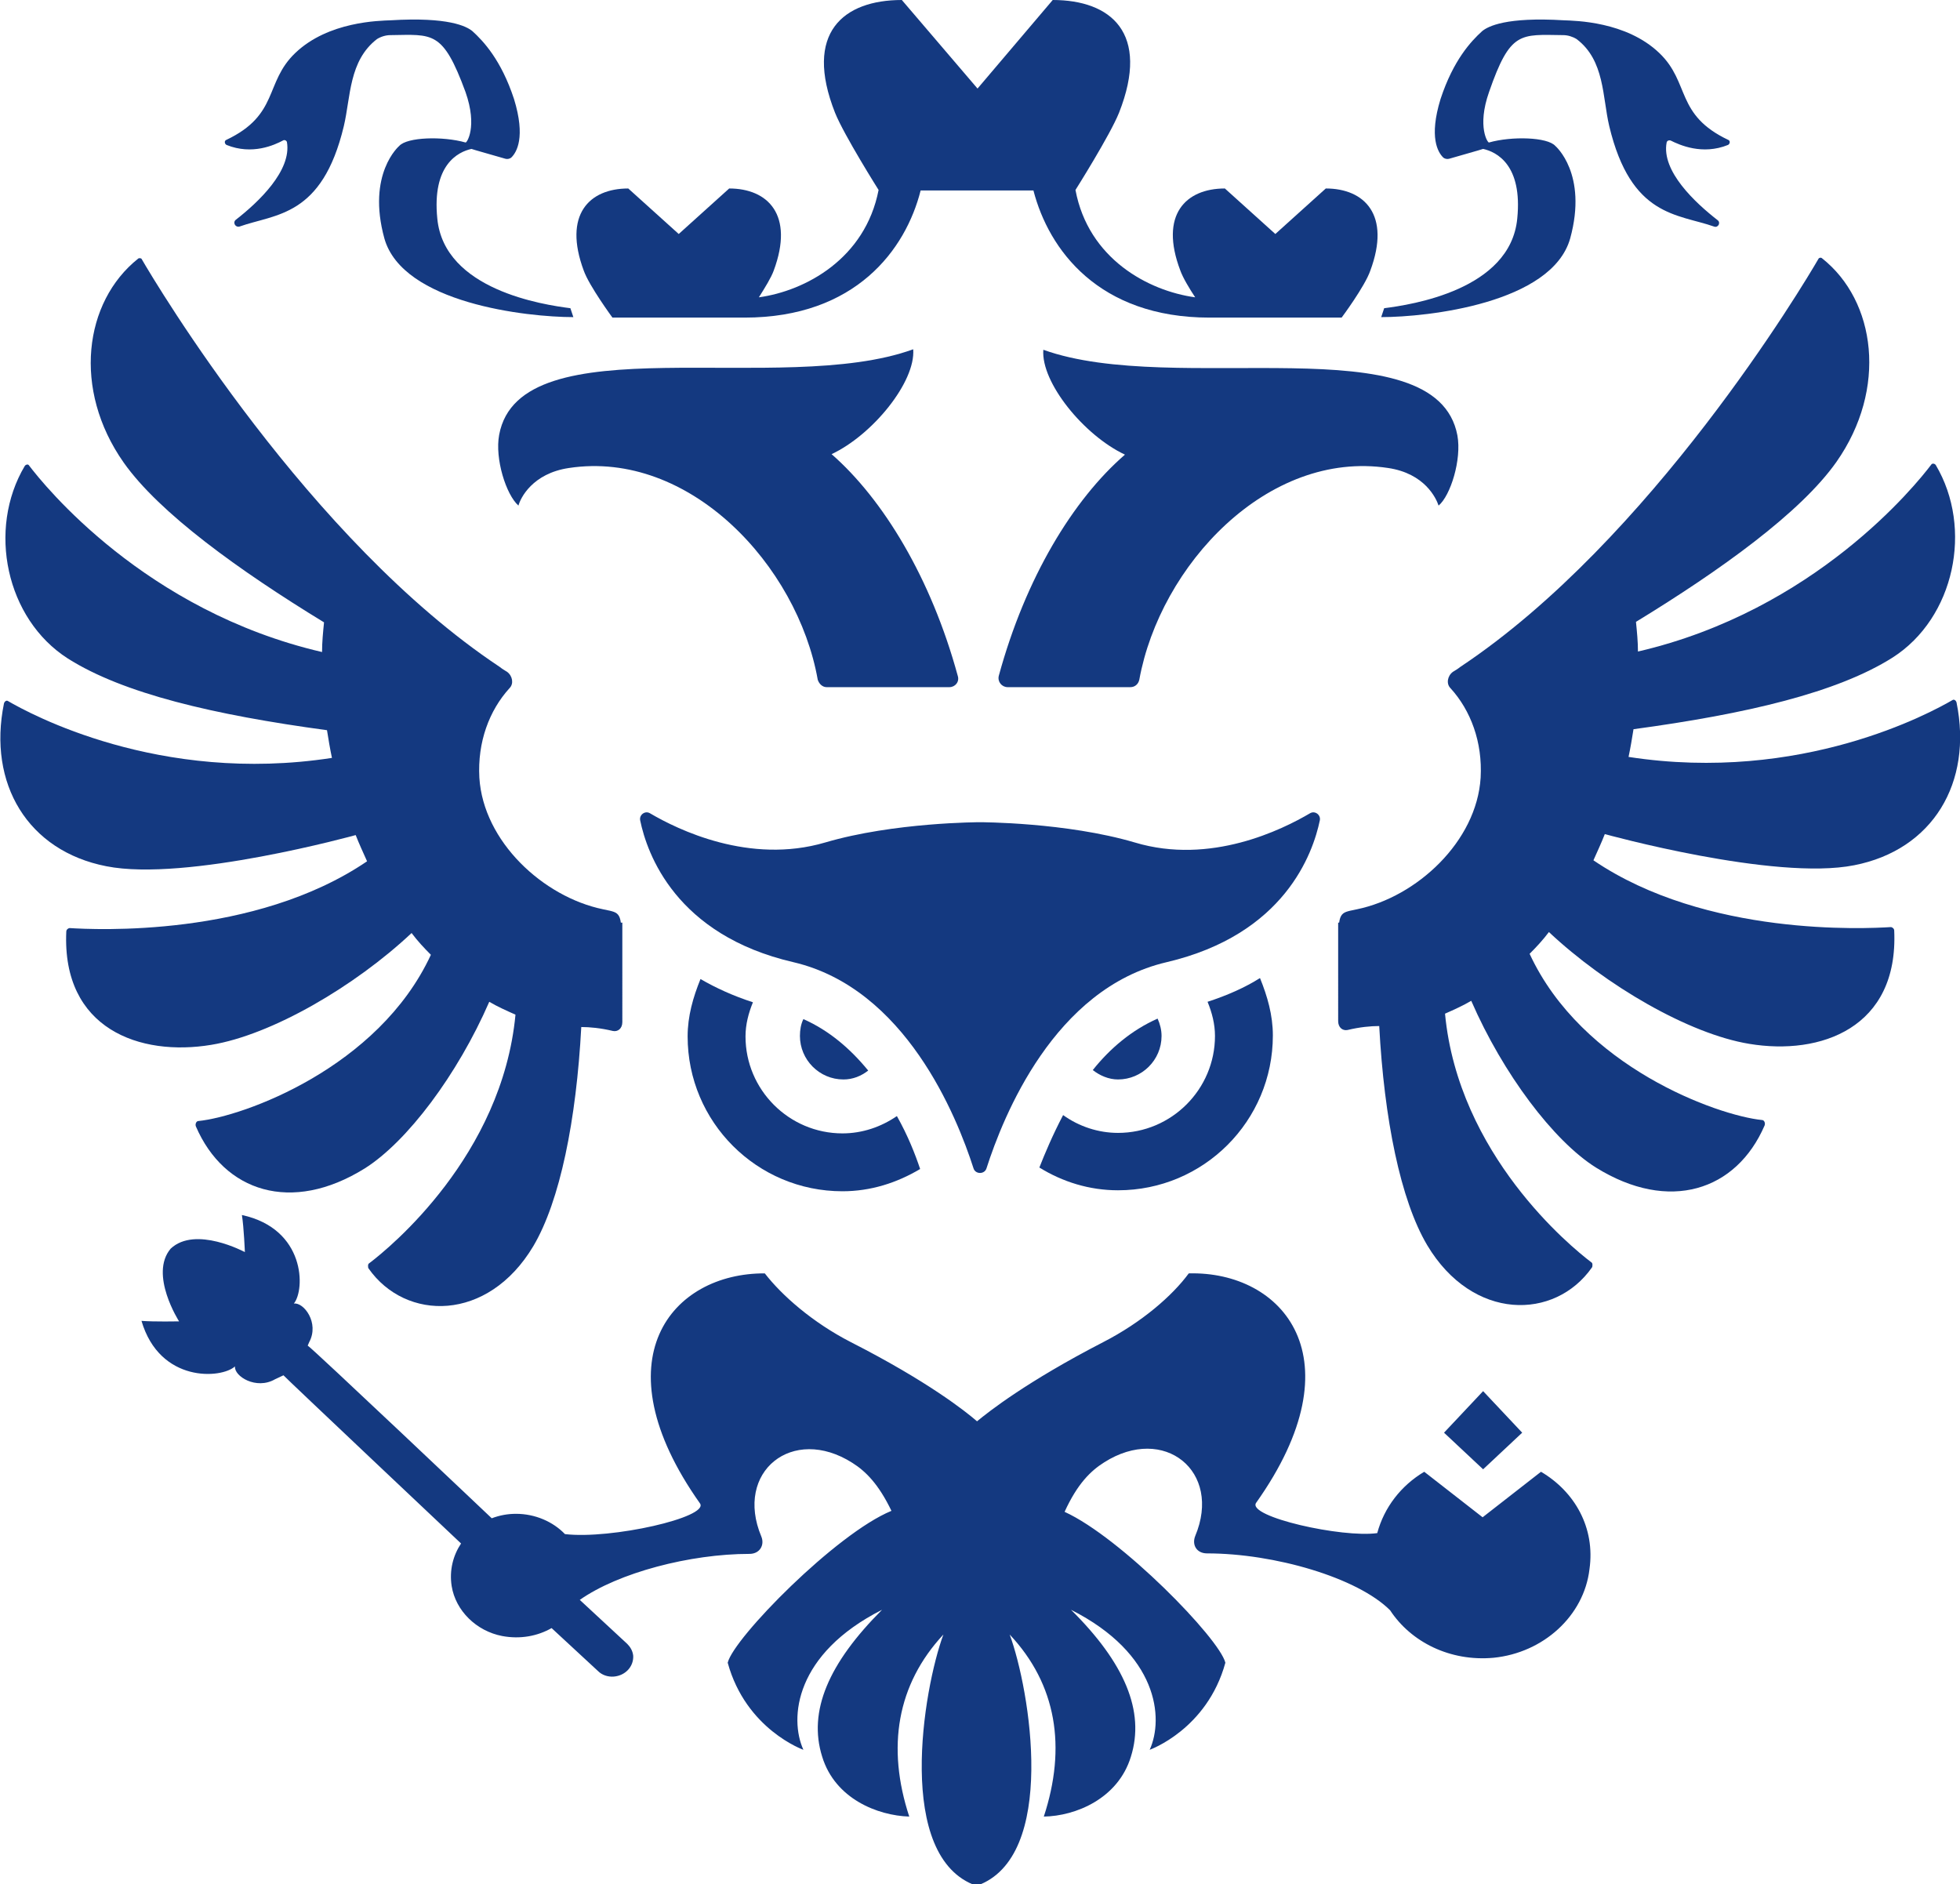
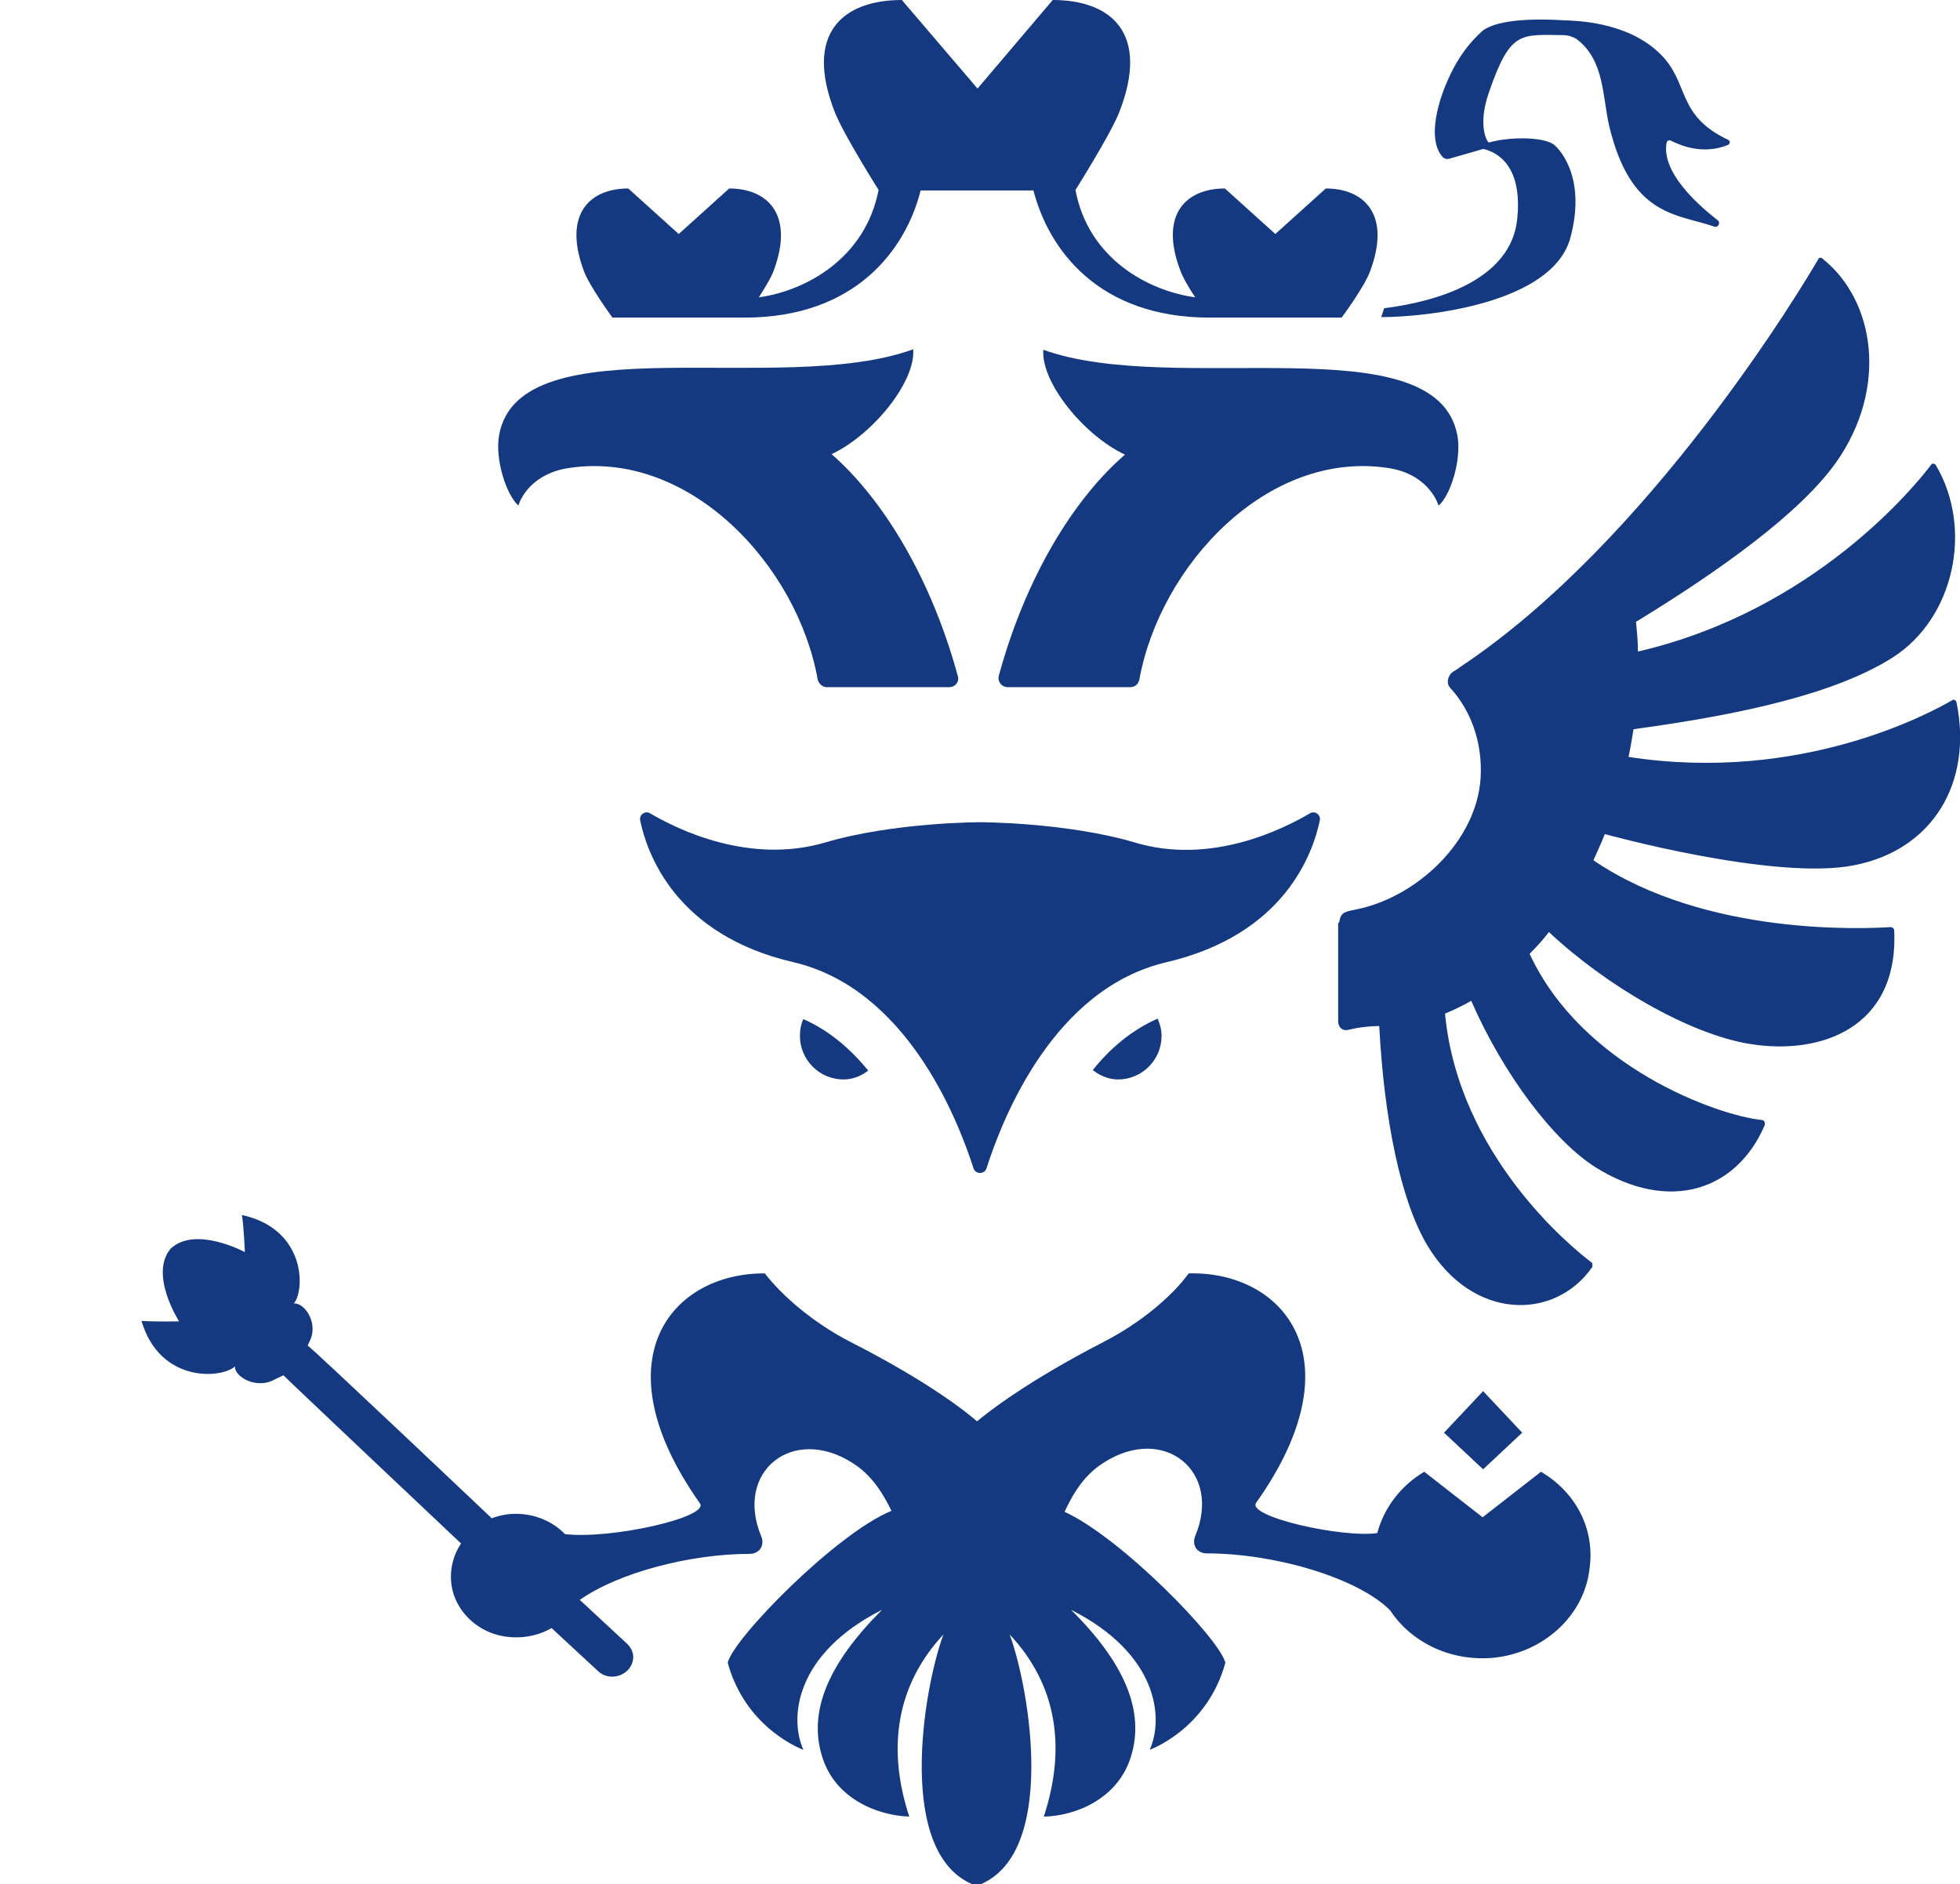
<svg xmlns="http://www.w3.org/2000/svg" version="1.1" id="Layer_1" x="0px" y="0px" viewBox="0 0 39.62 38.09" style="enable-background:new 0 0 39.62 38.09;" xml:space="preserve">
  <style type="text/css">
	.st0{fill:#143980;}
	.st1{fill-rule:evenodd;clip-rule:evenodd;fill:#143980;}
</style>
  <g>
    <g>
      <path class="st0" d="M27.07,18.65c0.02-0.15,0.07-0.2,0.18-0.23c0.07-0.02,0.1-0.02,0.18-0.04c1.21-0.25,2.42-1.37,2.5-2.66    c0.04-0.72-0.2-1.36-0.61-1.81c-0.09-0.09-0.06-0.25,0.05-0.33c0.05-0.03,0.1-0.06,0.15-0.1c3.85-2.56,6.94-7.73,7.24-8.25    c0.01-0.02,0.05-0.03,0.07-0.01c1.09,0.86,1.33,2.64,0.29,4.12c-0.72,1.02-2.33,2.18-4.05,3.23c0.02,0.2,0.04,0.4,0.04,0.6    c3.58-0.83,5.62-3.37,5.93-3.78c0.02-0.03,0.07-0.02,0.09,0.01c0.76,1.28,0.38,3.09-0.87,3.89c-1.12,0.71-2.95,1.14-5.24,1.45    c-0.03,0.19-0.06,0.37-0.1,0.56c3.5,0.54,6.12-0.9,6.55-1.15c0.03-0.02,0.07,0.01,0.08,0.05c0.33,1.62-0.48,2.98-2.07,3.29    c-1.61,0.32-5.04-0.63-5.04-0.63l0,0c-0.07,0.18-0.15,0.35-0.23,0.53c2.28,1.55,5.52,1.38,6.01,1.35c0.03,0,0.07,0.03,0.07,0.07    c0.09,1.97-1.49,2.53-2.93,2.29c-1.22-0.2-2.9-1.18-4.05-2.26c-0.12,0.16-0.25,0.3-0.39,0.44c1.06,2.29,3.8,3.27,4.7,3.36    c0.04,0,0.07,0.06,0.05,0.11c-0.57,1.32-1.93,1.77-3.41,0.85c-0.86-0.54-1.88-1.9-2.52-3.37c-0.17,0.1-0.35,0.18-0.53,0.26    c0.27,2.85,2.54,4.71,2.95,5.02c0.02,0.01,0.03,0.03,0.03,0.05c0,0.02,0,0.05-0.01,0.06c-0.75,1.07-2.41,1.09-3.33-0.45    c-0.54-0.91-0.87-2.55-0.97-4.43c-0.17,0-0.39,0.02-0.64,0.08c-0.1,0.02-0.19-0.05-0.19-0.18V18.65z" />
-       <path class="st0" d="M12.55,18.65c-0.02-0.15-0.07-0.2-0.18-0.23c-0.07-0.02-0.1-0.02-0.18-0.04c-1.21-0.25-2.42-1.37-2.5-2.66    c-0.04-0.72,0.2-1.36,0.61-1.81c0.09-0.09,0.06-0.25-0.05-0.33c-0.05-0.03-0.1-0.06-0.15-0.1c-3.85-2.56-6.94-7.73-7.24-8.25    C2.85,5.22,2.81,5.21,2.79,5.23C1.7,6.1,1.46,7.87,2.5,9.35c0.72,1.02,2.33,2.18,4.05,3.23c-0.02,0.2-0.04,0.4-0.04,0.6    c-3.58-0.83-5.62-3.37-5.93-3.78C0.56,9.38,0.52,9.39,0.5,9.42c-0.76,1.28-0.38,3.09,0.87,3.89c1.12,0.71,2.95,1.14,5.24,1.45    c0.03,0.19,0.06,0.37,0.1,0.56c-3.5,0.54-6.12-0.9-6.55-1.15c-0.03-0.02-0.07,0.01-0.08,0.05c-0.33,1.62,0.48,2.98,2.07,3.29    c1.61,0.32,5.04-0.63,5.04-0.63l0,0c0.07,0.18,0.15,0.35,0.23,0.53c-2.28,1.55-5.52,1.38-6.01,1.35c-0.03,0-0.07,0.03-0.07,0.07    c-0.09,1.97,1.49,2.53,2.93,2.29c1.22-0.2,2.9-1.18,4.05-2.26c0.12,0.16,0.25,0.3,0.39,0.44c-1.06,2.29-3.8,3.27-4.7,3.36    c-0.04,0-0.07,0.06-0.05,0.11c0.57,1.32,1.93,1.77,3.41,0.85c0.86-0.54,1.88-1.9,2.52-3.37c0.17,0.1,0.35,0.18,0.53,0.26    c-0.27,2.85-2.54,4.71-2.95,5.02c-0.02,0.01-0.03,0.03-0.03,0.05c0,0.02,0,0.05,0.01,0.06c0.75,1.07,2.41,1.09,3.33-0.45    c0.54-0.91,0.87-2.55,0.97-4.43c0.17,0,0.39,0.02,0.64,0.08c0.1,0.02,0.19-0.05,0.19-0.18V18.65z" />
      <polygon class="st0" points="32.32,27.36 32.32,27.36 32.32,27.36   " />
-       <polygon class="st0" points="12.38,6.42 12.38,6.42 12.38,6.42   " />
      <path class="st0" d="M12.38,6.42h2.67c2.25,0,3.26-1.38,3.56-2.57h2.28c0.31,1.2,1.32,2.57,3.56,2.57h2.67    c0,0,0.47-0.63,0.58-0.95c0.42-1.13-0.12-1.66-0.9-1.66l-1.02,0.92l-1.02-0.92c-0.79,0-1.33,0.53-0.9,1.66    c0.05,0.14,0.18,0.36,0.3,0.54c-0.95-0.13-2.16-0.78-2.42-2.17c0,0,0.7-1.11,0.88-1.56C23.26,0.66,22.45,0,21.28,0l-1.52,1.79    L18.23,0c-1.18,0-1.99,0.66-1.35,2.28c0.18,0.45,0.88,1.56,0.88,1.56c-0.27,1.39-1.48,2.04-2.42,2.17c0.12-0.19,0.25-0.4,0.3-0.54    c0.42-1.13-0.12-1.66-0.9-1.66l-1.02,0.92L12.7,3.81c-0.79,0-1.32,0.53-0.9,1.66C11.91,5.78,12.38,6.42,12.38,6.42z" />
      <path class="st0" d="M16.71,13.89h2.48c0.12,0,0.21-0.11,0.17-0.23c-0.54-1.98-1.51-3.57-2.55-4.48c0.83-0.39,1.7-1.46,1.65-2.12    c-2.66,0.97-7.95-0.54-8.37,1.73c-0.09,0.48,0.14,1.21,0.39,1.43c0.04-0.15,0.28-0.65,1.02-0.76c2.44-0.37,4.62,1.97,5.03,4.28    C16.56,13.83,16.63,13.89,16.71,13.89z" />
      <path class="st0" d="M29.46,8.8L29.46,8.8c-0.43-2.27-5.71-0.77-8.37-1.73c-0.05,0.66,0.82,1.73,1.65,2.12    c-1.05,0.91-2.01,2.49-2.55,4.47c-0.03,0.12,0.06,0.23,0.18,0.23h2.48c0.09,0,0.16-0.06,0.18-0.15c0.42-2.31,2.59-4.65,5.03-4.28    c0.74,0.11,0.97,0.61,1.02,0.76C29.32,10.02,29.55,9.29,29.46,8.8z" />
      <g>
        <path class="st0" d="M22.94,17.03c-1.39-0.41-3.13-0.41-3.13-0.41s-1.74,0-3.13,0.41c-1.53,0.45-2.98-0.26-3.54-0.59     c-0.1-0.06-0.22,0.03-0.2,0.14c0.14,0.68,0.72,2.32,3.1,2.87c2.26,0.53,3.3,3.11,3.64,4.17c0.04,0.12,0.22,0.12,0.26,0     c0.34-1.06,1.37-3.64,3.64-4.17c2.39-0.56,2.96-2.2,3.1-2.87c0.02-0.11-0.1-0.2-0.2-0.14C25.92,16.77,24.47,17.49,22.94,17.03z" />
        <path class="st0" d="M22.09,21.63c0.14,0.11,0.32,0.19,0.51,0.19c0.48,0,0.88-0.39,0.88-0.88c0-0.12-0.03-0.24-0.08-0.35     C22.88,20.82,22.44,21.19,22.09,21.63z" />
-         <path class="st0" d="M24.41,20.25c0.09,0.22,0.15,0.45,0.15,0.69c0,1.08-0.88,1.96-1.96,1.96c-0.4,0-0.79-0.13-1.11-0.36     c-0.21,0.4-0.37,0.78-0.48,1.06c0.47,0.29,1.01,0.46,1.59,0.46c1.73,0,3.13-1.4,3.13-3.13c0-0.41-0.11-0.79-0.26-1.16     C25.17,19.96,24.81,20.12,24.41,20.25z" />
-         <path class="st0" d="M18.13,22.56c-0.32,0.22-0.7,0.35-1.1,0.35c-1.08,0-1.96-0.88-1.96-1.96c0-0.24,0.06-0.47,0.15-0.69     c-0.4-0.13-0.75-0.29-1.06-0.47c-0.15,0.37-0.26,0.75-0.26,1.16c0,1.73,1.4,3.13,3.13,3.13c0.57,0,1.1-0.17,1.57-0.45     C18.5,23.33,18.35,22.95,18.13,22.56z" />
        <path class="st0" d="M16.24,20.6c-0.05,0.1-0.07,0.22-0.07,0.34c0,0.48,0.39,0.88,0.88,0.88c0.19,0,0.36-0.07,0.5-0.18     C17.19,21.2,16.76,20.83,16.24,20.6z" />
      </g>
      <path class="st1" d="M34.93,2.93c0.04-0.02,0.05-0.08,0.01-0.1c-1.08-0.51-0.77-1.16-1.4-1.76c-0.67-0.64-1.7-0.65-1.93-0.66    c-1.16-0.07-1.53,0.12-1.65,0.22c-0.22,0.2-0.58,0.58-0.84,1.37c-0.24,0.78-0.05,1.08,0.05,1.18c0.03,0.03,0.08,0.04,0.12,0.03    c0.17-0.05,0.67-0.19,0.69-0.2c0.27,0.06,0.8,0.32,0.69,1.41c-0.14,1.44-2.14,1.74-2.69,1.81l-0.06,0.18    c0.94,0,3.45-0.28,3.82-1.59c0.36-1.31-0.3-1.87-0.3-1.87c-0.16-0.18-0.88-0.2-1.34-0.07c-0.02,0.02-0.25-0.31,0-1.02v0    c0.43-1.24,0.63-1.16,1.5-1.15c0.09,0,0.19,0.03,0.27,0.08c0.57,0.43,0.52,1.17,0.66,1.76c0.44,1.84,1.38,1.77,2.12,2.03    c0.08,0.03,0.14-0.08,0.07-0.13c-0.45-0.35-1.14-0.99-1.03-1.57c0.01-0.04,0.05-0.05,0.08-0.04C33.95,2.93,34.41,3.14,34.93,2.93z    " />
-       <path class="st1" d="M4.58,2.93c-0.04-0.02-0.05-0.08-0.01-0.1c1.08-0.51,0.77-1.16,1.4-1.76c0.67-0.64,1.7-0.65,1.93-0.66    c1.16-0.07,1.53,0.12,1.65,0.22c0.22,0.2,0.58,0.58,0.84,1.37c0.24,0.78,0.05,1.08-0.05,1.18c-0.03,0.03-0.08,0.04-0.12,0.03    c-0.17-0.05-0.67-0.19-0.69-0.2c-0.27,0.06-0.8,0.32-0.69,1.41c0.14,1.44,2.14,1.74,2.69,1.81l0.06,0.18    c-0.94,0-3.45-0.28-3.82-1.59c-0.36-1.31,0.3-1.87,0.3-1.87c0.16-0.18,0.88-0.2,1.34-0.07c0.02,0.02,0.25-0.31,0-1.02v0    C8.95,0.61,8.75,0.7,7.89,0.71c-0.09,0-0.19,0.03-0.27,0.08C7.05,1.23,7.09,1.96,6.95,2.55C6.51,4.39,5.57,4.32,4.84,4.58    C4.75,4.6,4.7,4.49,4.77,4.44C5.22,4.09,5.9,3.45,5.8,2.87C5.79,2.84,5.75,2.82,5.72,2.84C5.55,2.93,5.1,3.14,4.58,2.93z" />
      <path class="st0" d="M31.15,29.75l-1.18,0.92l0,0l-1.18-0.92c-0.47,0.28-0.81,0.72-0.95,1.24c-0.71,0.1-2.63-0.33-2.45-0.61    c2.08-2.93,0.54-4.69-1.36-4.64c-0.33,0.45-0.95,0.99-1.73,1.39c-1.55,0.8-2.32,1.41-2.55,1.6c-0.23-0.2-1-0.81-2.55-1.6    c-0.78-0.4-1.4-0.95-1.74-1.39c-1.88-0.01-3.37,1.74-1.31,4.65c0.19,0.28-1.8,0.73-2.73,0.62c-0.24-0.25-0.6-0.41-0.99-0.41    c-0.17,0-0.33,0.03-0.49,0.09c0,0-3.65-3.46-3.72-3.49l0.03-0.07c0.21-0.39-0.11-0.81-0.31-0.78c0.23-0.28,0.24-1.51-1.05-1.79    c0.04,0.25,0.06,0.75,0.06,0.75s-1-0.54-1.5-0.07c-0.44,0.52,0.17,1.47,0.17,1.47s-0.51,0.01-0.76-0.01    c0.37,1.26,1.62,1.17,1.89,0.92c-0.02,0.2,0.43,0.48,0.81,0.26l0.17-0.08c0.03,0.04,3.59,3.4,3.59,3.4    c-0.16,0.24-0.24,0.54-0.19,0.86c0.08,0.5,0.5,0.91,1.02,1.01c0.37,0.07,0.72,0,1-0.16l0.94,0.87c0.08,0.08,0.2,0.12,0.32,0.11    c0.23-0.02,0.4-0.2,0.39-0.42c-0.01-0.1-0.06-0.18-0.12-0.24c-0.02-0.02-0.96-0.89-0.96-0.89c0.78-0.55,2.23-0.93,3.43-0.93    c0.21,0,0.31-0.18,0.24-0.35c-0.55-1.31,0.63-2.26,1.84-1.49c0.27,0.17,0.53,0.43,0.79,0.97c-1.12,0.46-3.19,2.57-3.31,3.07    c0.37,1.35,1.53,1.76,1.53,1.76c-0.29-0.64-0.17-1.94,1.59-2.83c-1.08,1.08-1.5,2.05-1.21,2.97c0.26,0.85,1.12,1.19,1.76,1.21    c-0.46-1.4-0.25-2.67,0.69-3.68c-0.41,1.11-0.98,4.51,0.67,5.08c0,0,0,0,0,0c0,0,0,0,0,0c1.65-0.57,1.08-3.97,0.67-5.08    c0.95,1.01,1.15,2.28,0.69,3.68c0.64-0.01,1.5-0.36,1.76-1.21c0.29-0.92-0.13-1.9-1.21-2.97c1.76,0.89,1.88,2.19,1.59,2.83    c0,0,1.16-0.41,1.53-1.76c-0.12-0.49-2.11-2.53-3.25-3.05c0.26-0.57,0.53-0.83,0.8-1c1.21-0.77,2.39,0.18,1.84,1.49    c-0.07,0.18,0.03,0.35,0.24,0.35c1.36,0,3.04,0.49,3.7,1.15c0.42,0.64,1.21,1.04,2.09,0.96c1.01-0.1,1.83-0.85,1.94-1.79    C32.25,30.88,31.83,30.15,31.15,29.75z" />
      <polygon class="st0" points="30.77,28.96 29.98,28.12 29.19,28.96 29.98,29.7   " />
    </g>
  </g>
</svg>